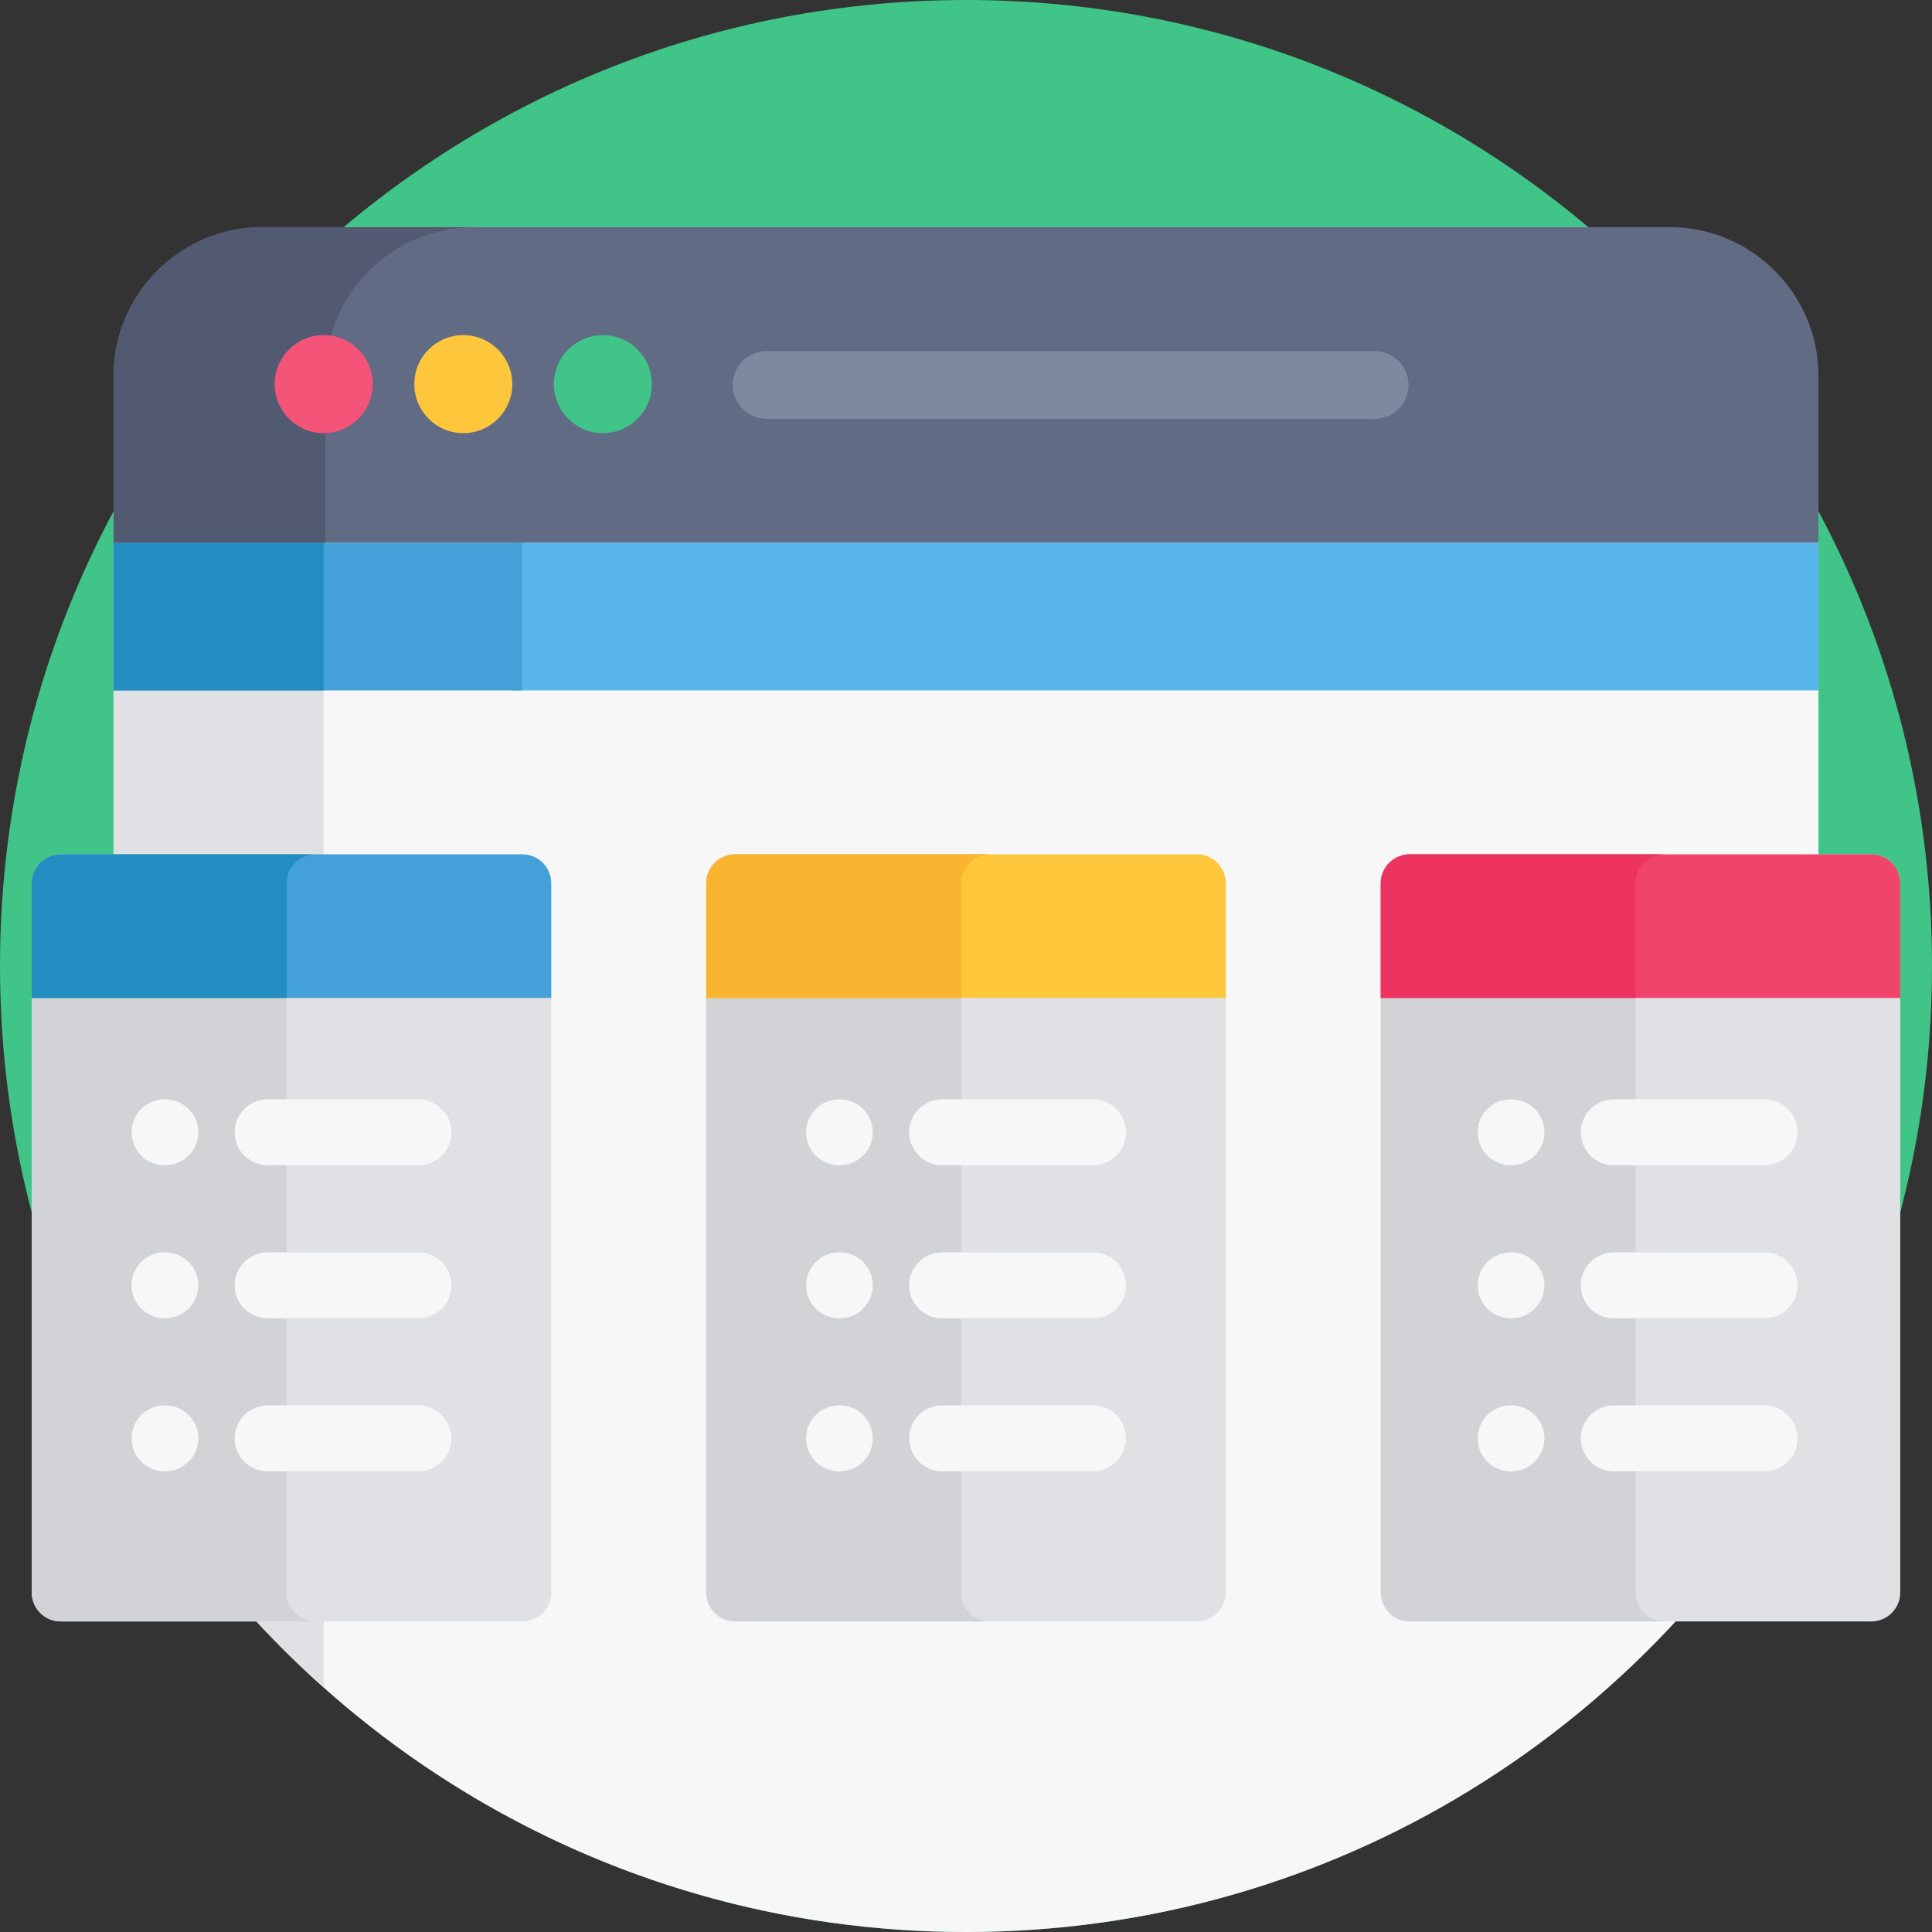
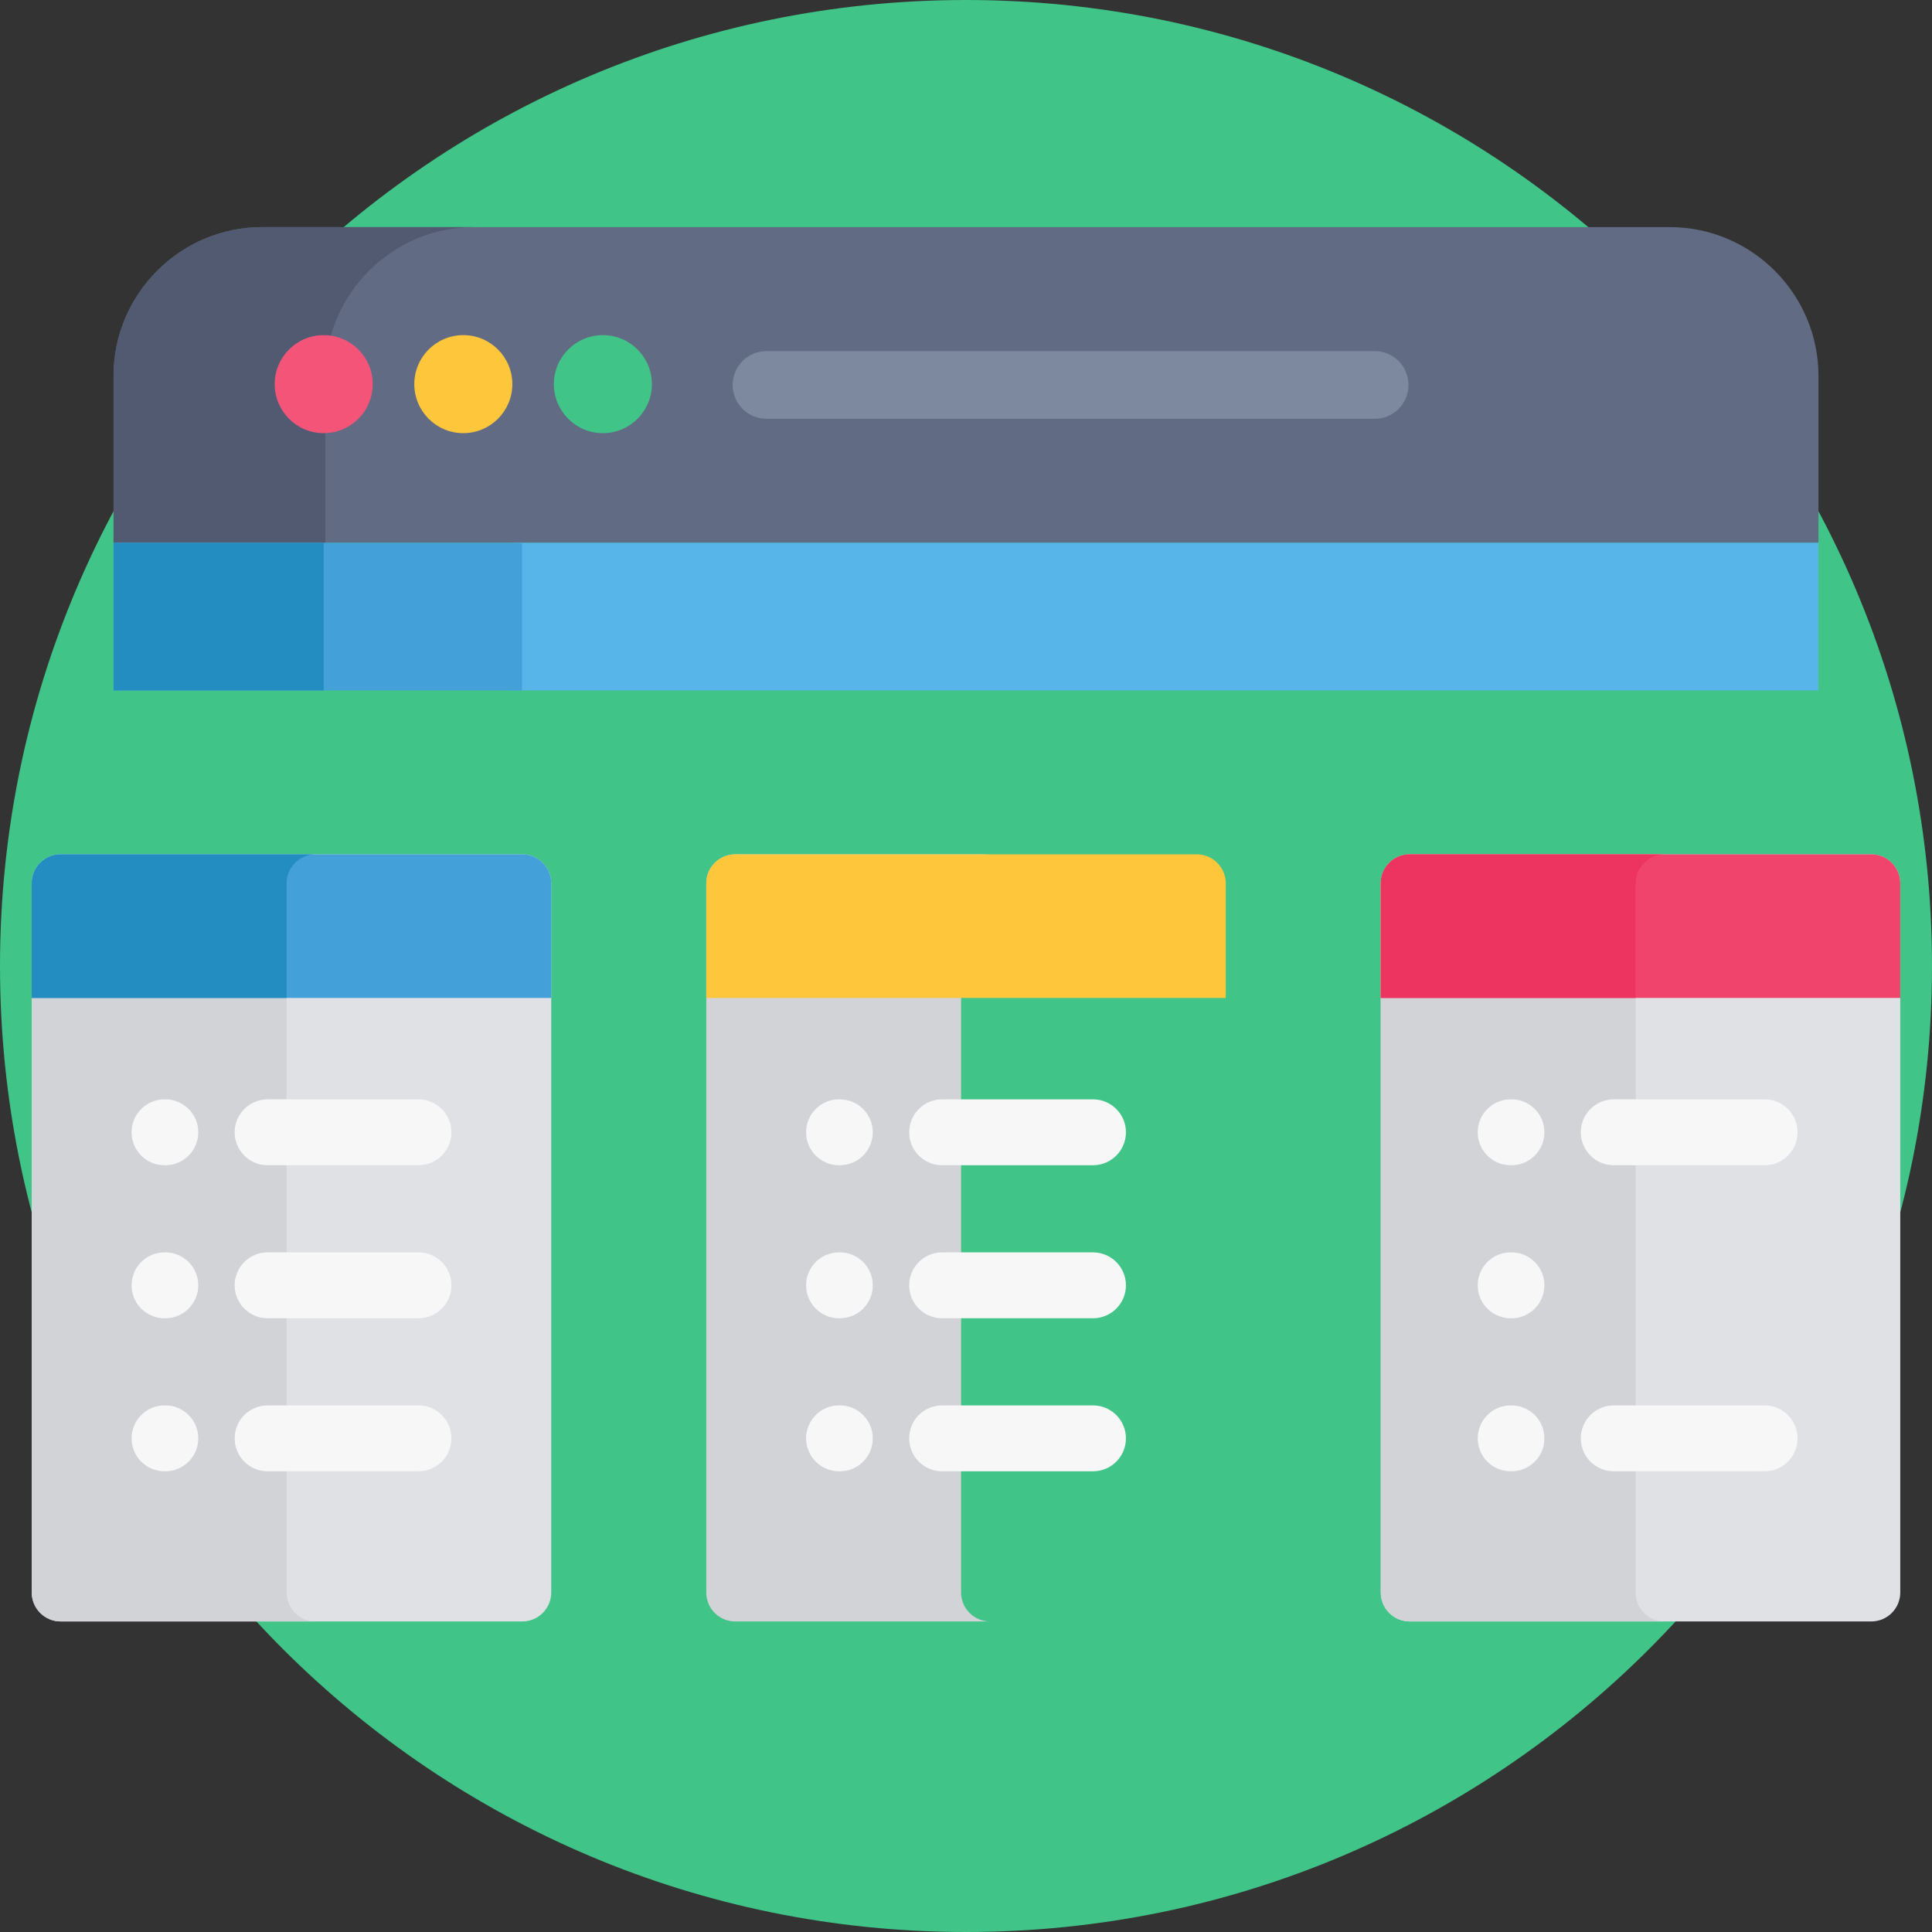
<svg xmlns="http://www.w3.org/2000/svg" width="150" height="150" viewBox="0 0 150 150" fill="none">
  <rect x="0" y="0" width="150" height="150" fill="#333333" stroke="none" />
  <g clip-path="url(#clip0)">
    <path d="M75 150C116.421 150 150 116.421 150 75C150 33.579 116.421 0 75 0C33.579 0 0 33.579 0 75C0 116.421 33.579 150 75 150Z" fill="#40C488" />
-     <path d="M141.184 110.302V39.698C136.666 31.245 130.577 23.761 123.306 17.632H26.695C19.424 23.761 13.334 31.245 8.816 39.697V110.302C21.443 133.925 46.343 150 75 150C103.657 150 128.557 133.925 141.184 110.302Z" fill="#F7F7F7" />
-     <path d="M25.131 22.29H21.657C16.585 27.422 12.247 33.28 8.816 39.698V110.302C13.006 118.141 18.549 125.148 25.131 131.012V22.29Z" fill="#DFE1E5" />
    <path d="M129.646 17.633H20.354C14.008 17.633 8.816 22.825 8.816 29.171V42.144H141.184V29.17C141.184 22.825 135.992 17.633 129.646 17.633Z" fill="#616B84" />
    <path d="M36.798 17.633H20.354C14.008 17.633 8.816 22.825 8.816 29.171V42.144H25.26V29.17C25.26 22.825 30.452 17.633 36.798 17.633Z" fill="#515A71" />
    <path d="M25.131 33.63C27.233 33.63 28.937 31.926 28.937 29.824C28.937 27.723 27.233 26.019 25.131 26.019C23.03 26.019 21.326 27.723 21.326 29.824C21.326 31.926 23.03 33.63 25.131 33.63Z" fill="#F55479" />
    <path d="M35.971 33.63C38.073 33.63 39.777 31.926 39.777 29.824C39.777 27.723 38.073 26.019 35.971 26.019C33.87 26.019 32.166 27.723 32.166 29.824C32.166 31.926 33.87 33.63 35.971 33.63Z" fill="#FEC63B" />
    <path d="M46.807 33.63C48.909 33.63 50.613 31.926 50.613 29.824C50.613 27.723 48.909 26.019 46.807 26.019C44.706 26.019 43.002 27.723 43.002 29.824C43.002 31.926 44.706 33.63 46.807 33.63Z" fill="#40C488" />
    <path d="M141.182 42.144H39.773V53.605H141.182V42.144Z" fill="#57B5E9" />
    <path d="M40.527 42.144H8.816V53.605H40.527V42.144Z" fill="#43A0D8" />
    <path d="M25.131 42.144H8.816V53.605H25.131V42.144Z" fill="#238CC1" />
    <path d="M106.727 32.517H59.512C58.06 32.517 56.883 31.34 56.883 29.888C56.883 28.436 58.06 27.259 59.512 27.259H106.727C108.179 27.259 109.356 28.436 109.356 29.888C109.356 31.341 108.179 32.517 106.727 32.517Z" fill="#7D899E" />
    <path d="M145.287 125.889H109.453C108.21 125.889 107.203 124.882 107.203 123.639V68.579C107.203 67.337 108.21 66.33 109.453 66.33H145.287C146.529 66.33 147.536 67.337 147.536 68.579V123.639C147.536 124.882 146.529 125.889 145.287 125.889Z" fill="#DFE1E5" />
    <path d="M126.988 123.639V68.579C126.988 67.337 127.995 66.33 129.238 66.33H109.453C108.21 66.33 107.203 67.337 107.203 68.579V123.639C107.203 124.882 108.21 125.889 109.453 125.889H129.238C127.995 125.889 126.988 124.882 126.988 123.639Z" fill="#D2D3D6" />
    <path d="M107.201 68.579V77.481H147.535V68.579C147.535 67.337 146.528 66.33 145.285 66.33H109.451C108.209 66.33 107.201 67.337 107.201 68.579Z" fill="#F1446C" />
    <path d="M129.237 66.33H109.453C108.831 66.33 108.269 66.582 107.862 66.989C107.455 67.396 107.203 67.958 107.203 68.579V77.481H126.988V68.579C126.988 67.337 127.994 66.33 129.237 66.33Z" fill="#ED335F" />
    <path d="M137.005 90.469H125.291C123.878 90.469 122.732 89.324 122.732 87.911C122.732 86.498 123.878 85.353 125.291 85.353H137.005C138.417 85.353 139.563 86.498 139.563 87.911C139.563 89.324 138.418 90.469 137.005 90.469Z" fill="#F7F7F7" />
-     <path d="M137.005 102.35H125.291C123.878 102.35 122.732 101.205 122.732 99.792C122.732 98.379 123.878 97.234 125.291 97.234H137.005C138.417 97.234 139.563 98.379 139.563 99.792C139.563 101.205 138.418 102.35 137.005 102.35Z" fill="#F7F7F7" />
    <path d="M137.005 114.231H125.291C123.878 114.231 122.732 113.086 122.732 111.673C122.732 110.26 123.878 109.115 125.291 109.115H137.005C138.417 109.115 139.563 110.26 139.563 111.673C139.563 113.086 138.418 114.231 137.005 114.231Z" fill="#F7F7F7" />
    <path d="M117.35 90.469H117.287C115.874 90.469 114.729 89.324 114.729 87.911C114.729 86.498 115.874 85.353 117.287 85.353H117.35C118.763 85.353 119.908 86.498 119.908 87.911C119.908 89.324 118.763 90.469 117.35 90.469Z" fill="#F7F7F7" />
    <path d="M117.35 102.35H117.287C115.874 102.35 114.729 101.205 114.729 99.792C114.729 98.379 115.874 97.234 117.287 97.234H117.35C118.763 97.234 119.908 98.379 119.908 99.792C119.908 101.205 118.763 102.35 117.35 102.35Z" fill="#F7F7F7" />
    <path d="M117.35 114.231H117.287C115.874 114.231 114.729 113.086 114.729 111.673C114.729 110.26 115.874 109.115 117.287 109.115H117.35C118.763 109.115 119.908 110.26 119.908 111.673C119.908 113.086 118.763 114.231 117.35 114.231Z" fill="#F7F7F7" />
-     <path d="M92.918 125.889H57.084C55.841 125.889 54.834 124.882 54.834 123.639V68.579C54.834 67.337 55.841 66.33 57.084 66.33H92.918C94.16 66.33 95.167 67.337 95.167 68.579V123.639C95.167 124.882 94.16 125.889 92.918 125.889Z" fill="#DFE1E5" />
    <path d="M74.619 123.639V68.579C74.619 67.337 75.626 66.33 76.868 66.33H57.084C55.841 66.33 54.834 67.337 54.834 68.579V123.639C54.834 124.882 55.841 125.889 57.084 125.889H76.868C75.626 125.889 74.619 124.882 74.619 123.639Z" fill="#D2D3D6" />
    <path d="M54.834 68.579V77.481H95.168V68.579C95.168 67.337 94.16 66.33 92.918 66.33H57.084C55.842 66.33 54.834 67.337 54.834 68.579Z" fill="#FEC63B" />
-     <path d="M76.868 66.33H57.084C56.462 66.33 55.9 66.582 55.493 66.989C55.086 67.396 54.834 67.958 54.834 68.579V77.481H74.619V68.579C74.618 67.337 75.625 66.33 76.868 66.33Z" fill="#F9B430" />
    <path d="M40.548 125.889H4.715C3.472 125.889 2.465 124.882 2.465 123.639V68.579C2.465 67.337 3.472 66.33 4.715 66.33H40.548C41.791 66.33 42.798 67.337 42.798 68.579V123.639C42.798 124.882 41.791 125.889 40.548 125.889Z" fill="#DFE1E5" />
    <path d="M22.249 123.639V68.579C22.249 67.337 23.256 66.33 24.499 66.33H4.715C3.472 66.33 2.465 67.337 2.465 68.579V123.639C2.465 124.882 3.472 125.889 4.715 125.889H24.499C23.257 125.889 22.249 124.882 22.249 123.639Z" fill="#D2D3D6" />
    <path d="M2.465 68.579V77.481H42.798V68.579C42.798 67.337 41.791 66.33 40.549 66.33H4.715C3.472 66.33 2.465 67.337 2.465 68.579Z" fill="#43A0D8" />
    <path d="M24.498 66.33H4.715C4.093 66.33 3.531 66.582 3.124 66.989C2.716 67.396 2.465 67.958 2.465 68.579V77.481H22.25V68.579C22.249 67.337 23.256 66.33 24.498 66.33Z" fill="#238CC1" />
    <path d="M84.86 90.469H73.146C71.733 90.469 70.588 89.324 70.588 87.911C70.588 86.498 71.733 85.353 73.146 85.353H84.86C86.273 85.353 87.418 86.498 87.418 87.911C87.418 89.324 86.273 90.469 84.86 90.469Z" fill="#F7F7F7" />
    <path d="M84.86 102.35H73.146C71.733 102.35 70.588 101.205 70.588 99.792C70.588 98.379 71.733 97.234 73.146 97.234H84.86C86.273 97.234 87.418 98.379 87.418 99.792C87.418 101.205 86.273 102.35 84.86 102.35Z" fill="#F7F7F7" />
    <path d="M84.86 114.231H73.146C71.733 114.231 70.588 113.086 70.588 111.673C70.588 110.26 71.733 109.115 73.146 109.115H84.86C86.273 109.115 87.418 110.26 87.418 111.673C87.418 113.086 86.273 114.231 84.86 114.231Z" fill="#F7F7F7" />
    <path d="M65.206 90.469H65.142C63.73 90.469 62.584 89.324 62.584 87.911C62.584 86.498 63.729 85.353 65.142 85.353H65.206C66.618 85.353 67.764 86.498 67.764 87.911C67.764 89.324 66.618 90.469 65.206 90.469Z" fill="#F7F7F7" />
    <path d="M65.206 102.35H65.142C63.73 102.35 62.584 101.205 62.584 99.792C62.584 98.379 63.729 97.234 65.142 97.234H65.206C66.618 97.234 67.764 98.379 67.764 99.792C67.764 101.205 66.618 102.35 65.206 102.35Z" fill="#F7F7F7" />
    <path d="M65.206 114.231H65.142C63.73 114.231 62.584 113.086 62.584 111.673C62.584 110.26 63.729 109.115 65.142 109.115H65.206C66.618 109.115 67.764 110.26 67.764 111.673C67.764 113.086 66.618 114.231 65.206 114.231Z" fill="#F7F7F7" />
    <path d="M32.491 90.469H20.777C19.364 90.469 18.219 89.324 18.219 87.911C18.219 86.498 19.364 85.353 20.777 85.353H32.491C33.904 85.353 35.05 86.498 35.05 87.911C35.049 89.324 33.904 90.469 32.491 90.469Z" fill="#F7F7F7" />
    <path d="M32.491 102.35H20.777C19.364 102.35 18.219 101.205 18.219 99.792C18.219 98.379 19.364 97.234 20.777 97.234H32.491C33.904 97.234 35.05 98.379 35.05 99.792C35.049 101.205 33.904 102.35 32.491 102.35Z" fill="#F7F7F7" />
    <path d="M32.491 114.231H20.777C19.364 114.231 18.219 113.086 18.219 111.673C18.219 110.26 19.364 109.115 20.777 109.115H32.491C33.904 109.115 35.05 110.26 35.05 111.673C35.049 113.086 33.904 114.231 32.491 114.231Z" fill="#F7F7F7" />
    <path d="M12.837 90.469H12.773C11.36 90.469 10.215 89.324 10.215 87.911C10.215 86.498 11.36 85.353 12.773 85.353H12.837C14.249 85.353 15.395 86.498 15.395 87.911C15.395 89.324 14.249 90.469 12.837 90.469Z" fill="#F7F7F7" />
    <path d="M12.837 102.35H12.773C11.36 102.35 10.215 101.205 10.215 99.792C10.215 98.379 11.36 97.234 12.773 97.234H12.837C14.249 97.234 15.395 98.379 15.395 99.792C15.395 101.205 14.249 102.35 12.837 102.35Z" fill="#F7F7F7" />
    <path d="M12.837 114.231H12.773C11.36 114.231 10.215 113.086 10.215 111.673C10.215 110.26 11.36 109.115 12.773 109.115H12.837C14.249 109.115 15.395 110.26 15.395 111.673C15.395 113.086 14.249 114.231 12.837 114.231Z" fill="#F7F7F7" />
  </g>
  <defs>
    <clipPath id="clip0">
      <rect width="150" height="150" fill="white" />
    </clipPath>
  </defs>
</svg>